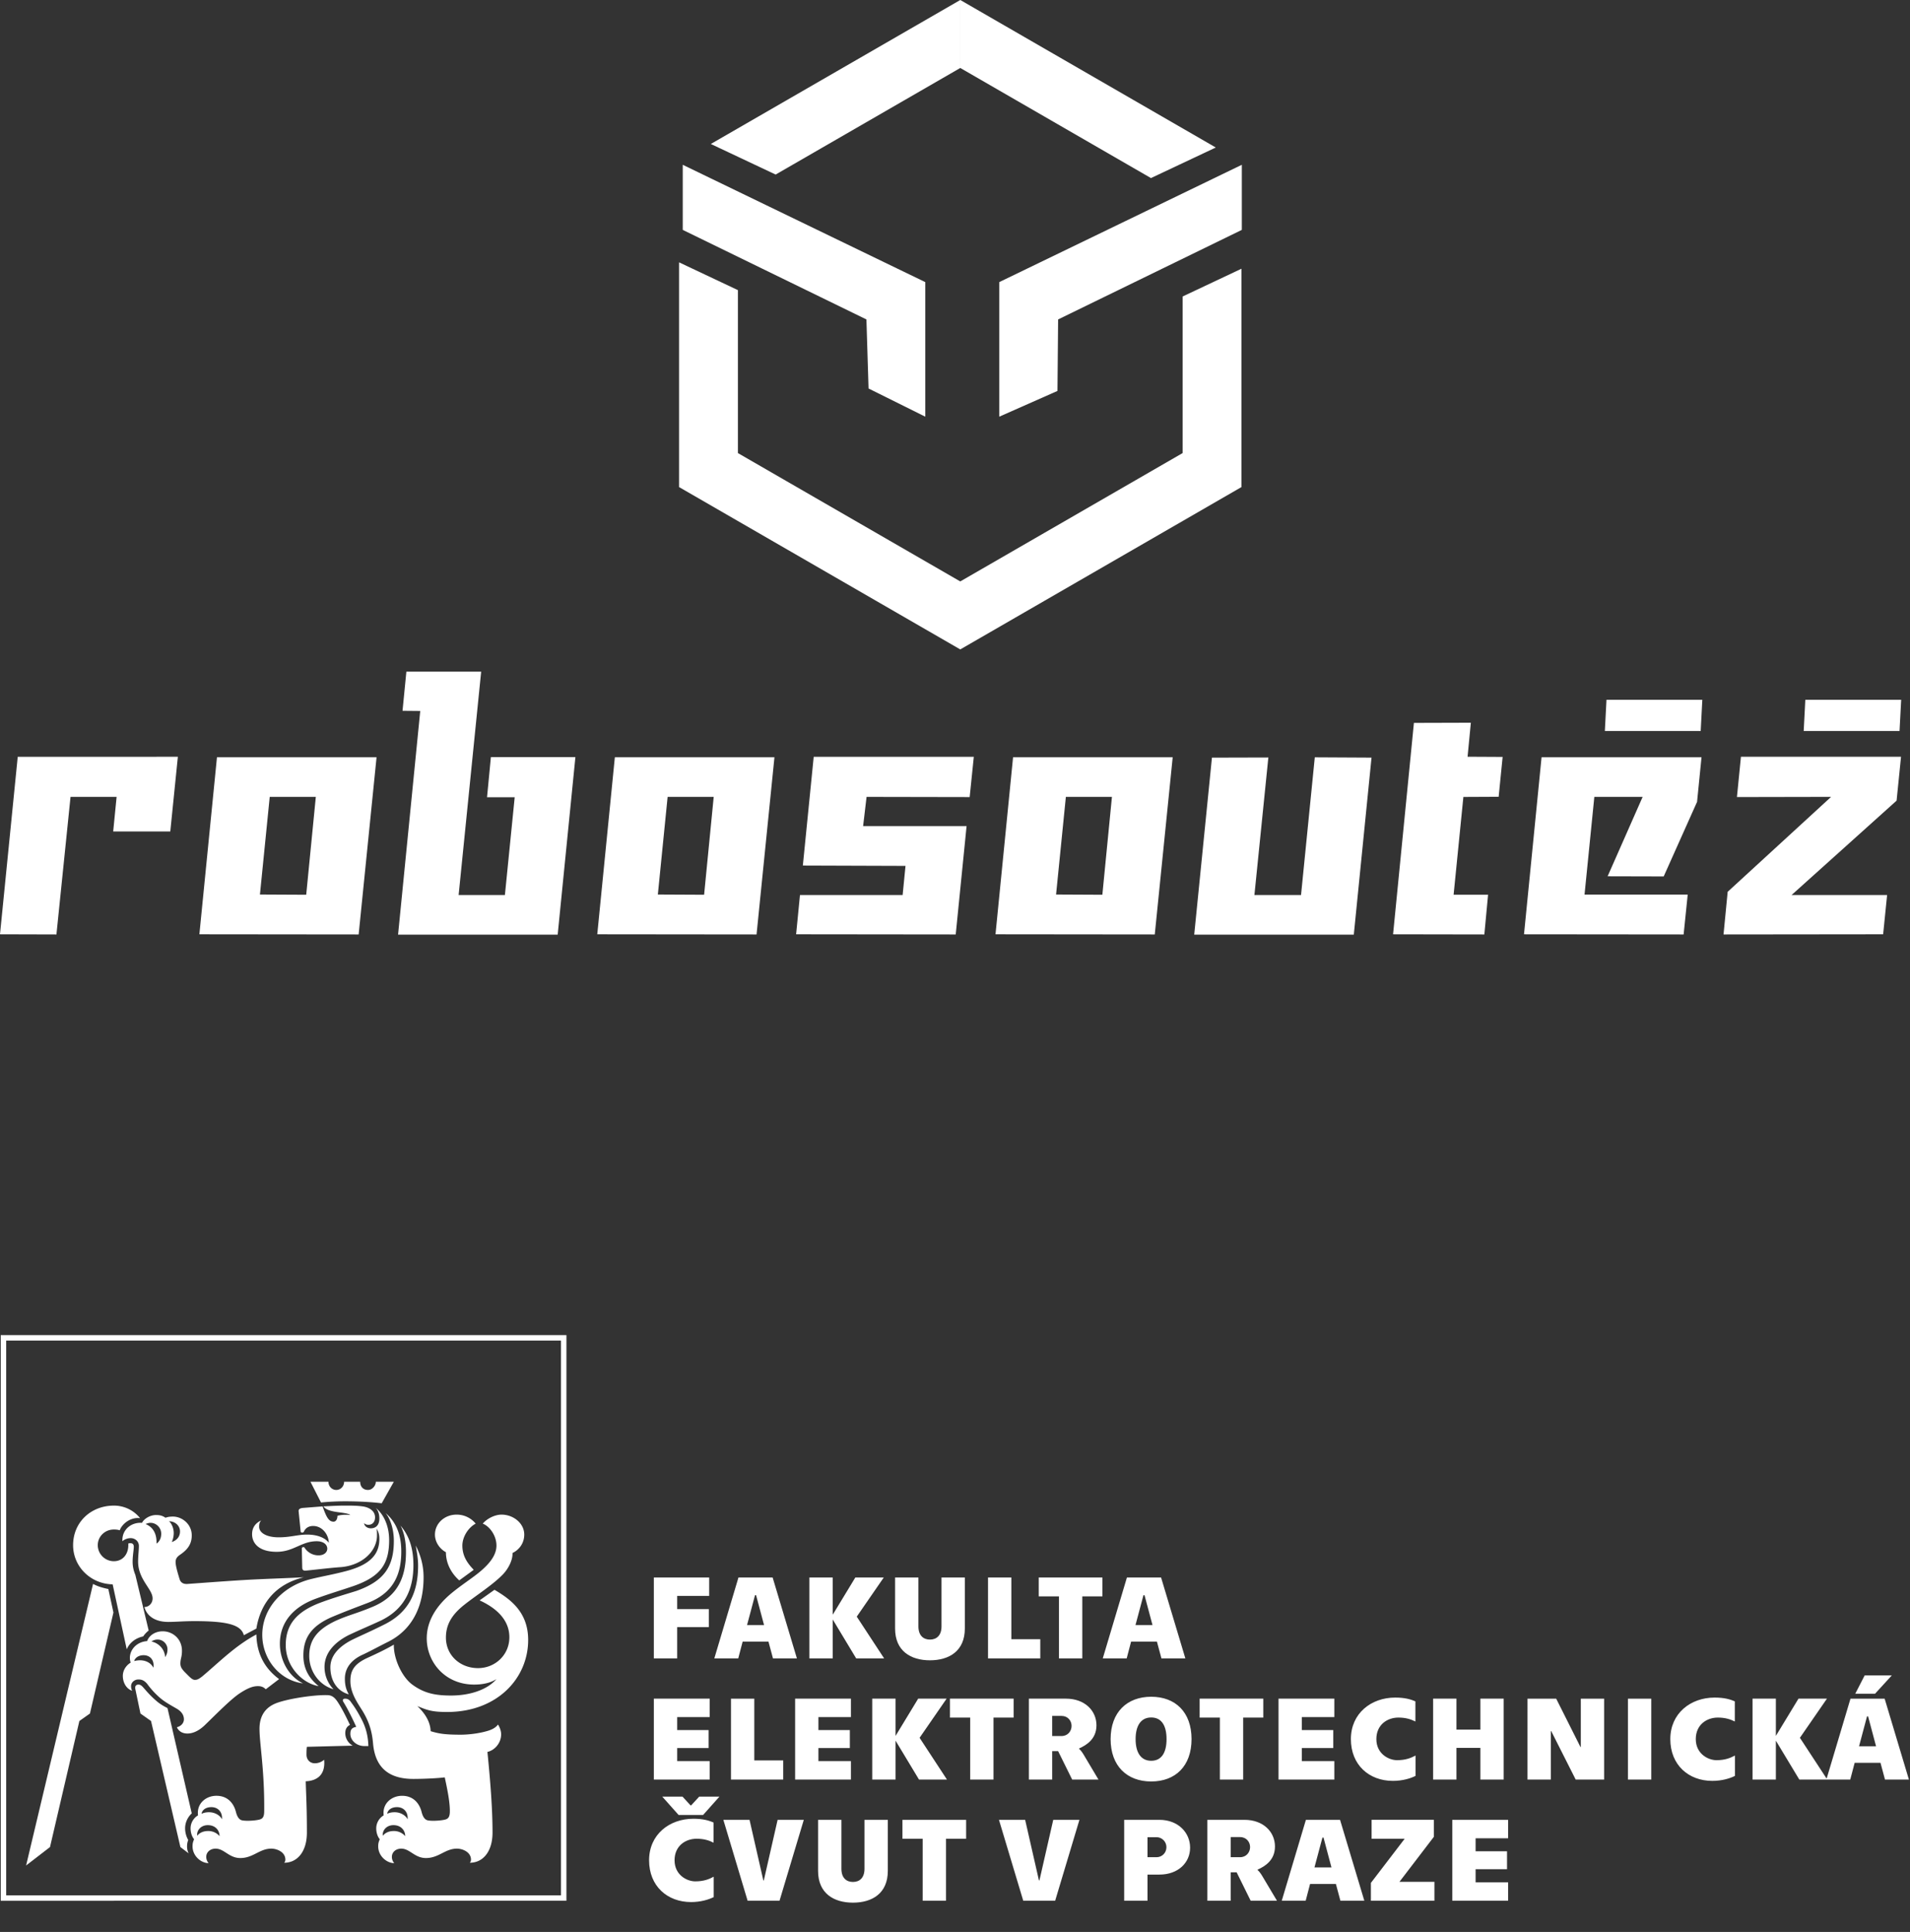
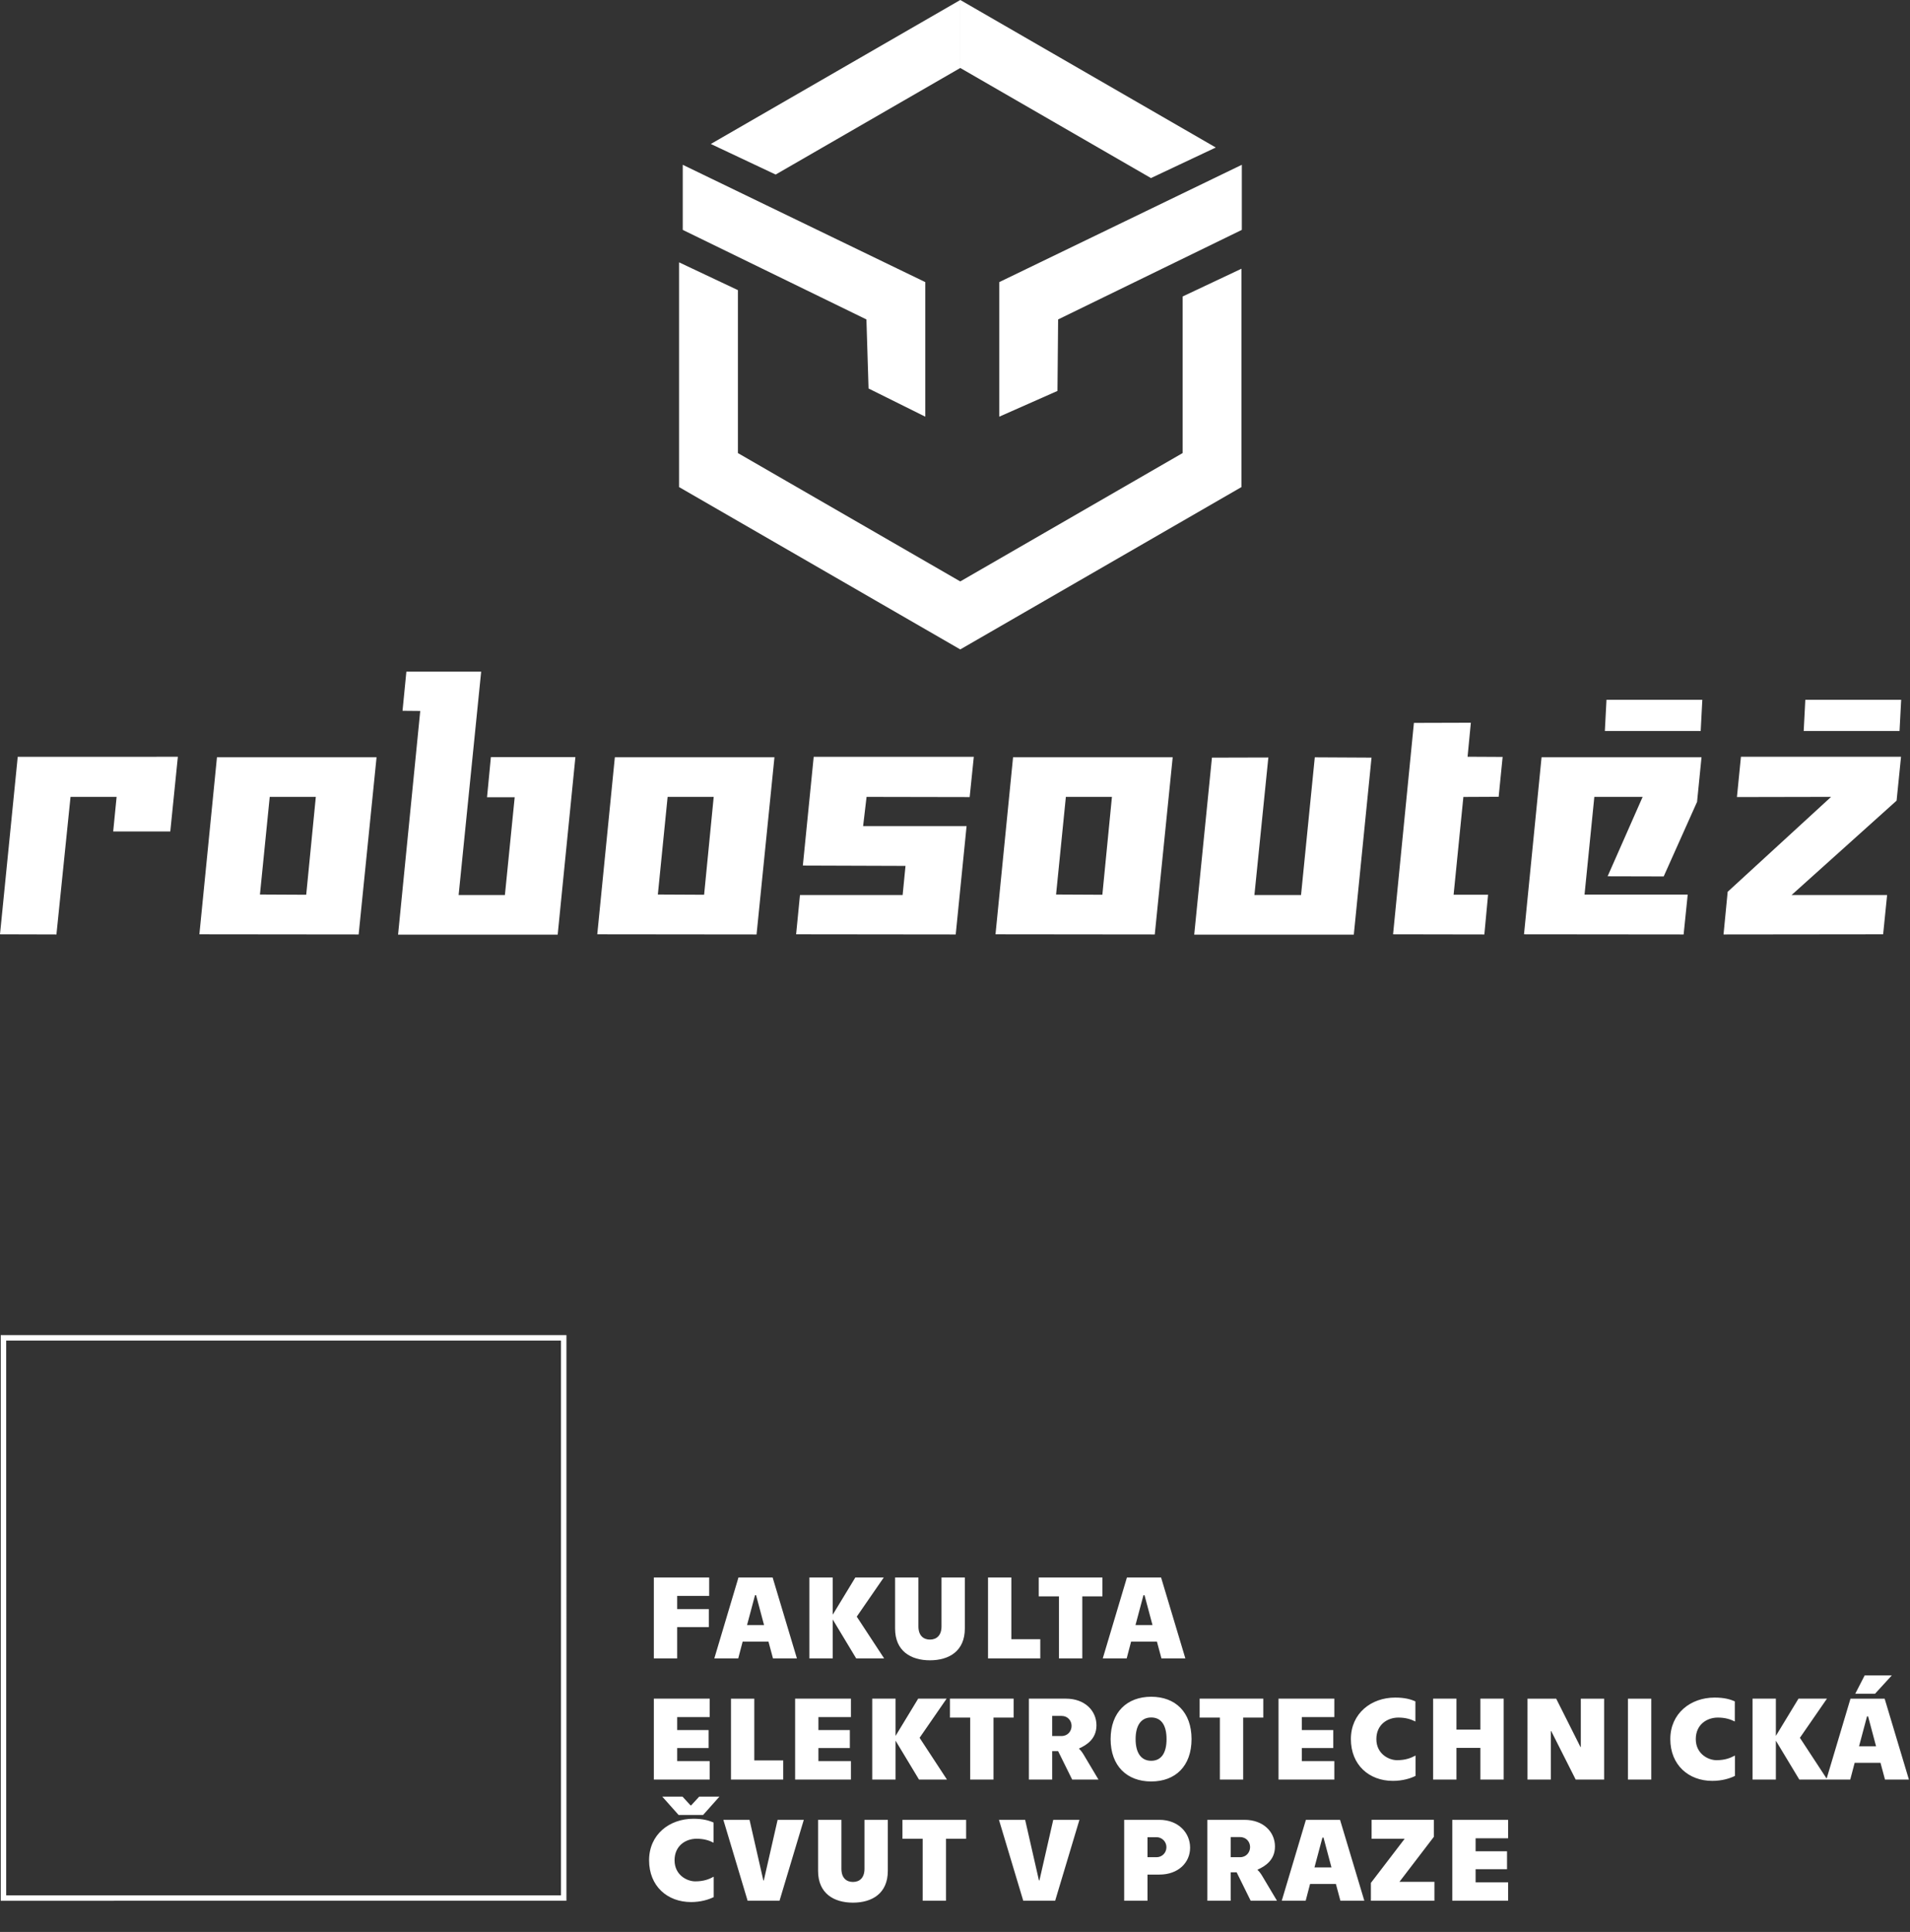
<svg xmlns="http://www.w3.org/2000/svg" width="216" height="218.5" viewBox="0 0 216 218.5">
  <rect x="0" y="0" width="216" height="218.5" fill="#333333" stroke="none" />
  <path fill="#FFF" d="M2.005 85.591L0 105.67l6.382.018 1.594-15.56h5.211l-.386 3.911h6.457l.856-8.448H2.005zm27.391 15.577l1.107-11.04h5.212l-1.086 11.066-5.233-.026zm-4.86-15.52l-1.988 20.021 18.011.019 2.025-20.04H24.536zm21.42-9.685l-.435 4.428 2.003.018-2.507 25.3h18.05l2.005-20.081h-9.558l-.436 4.539h3.128l-1.107 11.062h-5.234l2.549-25.266h-8.458zm28.439 25.205l1.105-11.04h5.211l-1.084 11.066-5.232-.026zm-4.863-15.52l-1.988 20.021 18.013.019 2.024-20.04H69.532zm22.489-.057l-1.228 12.302 11.61.039-.325 3.297H90.467l-.434 4.439 18.048.02 1.229-12.258H97.609L98 90.126l11.659.022.468-4.557H92.021zm27.409 15.577l1.107-11.04h5.21l-1.083 11.066-5.234-.026zm-4.864-15.52l-1.986 20.021 18.011.019 2.027-20.04h-18.052zm32.566 15.581h-5.272l1.576-15.558-6.379.017-2.005 20.021H153.1l2.004-20.023-6.416-.034-1.556 15.577zm12.766-19.471l-2.357 23.912 10.322.018.422-4.498h-3.898l1.105-11.058 3.99-.019.449-4.507-3.965-.021.371-3.846-6.439.019zm14.435 3.89l-1.985 20.022 18.051.018.463-4.516h-11.668l1.107-11.044h5.463l-3.961 8.981 6.342.016 3.774-8.436.503-5.041h-18.089zm22.548-.057l-.453 4.555 10.649-.021-11.697 10.736-.468 4.827 18.05-.02.449-4.439h-10.806l11.879-10.677.502-4.961h-18.105zm-92.24-38.464l-6.418-3.19-.24-7.809L77.211 26v-7.362l27.43 13.269v15.22zm-27.849 7.958l31.804 18.364v-7.69L83.449 51.242v-18.43l-6.657-3.143v25.416zm3.594-38.801l7.331 3.458 20.879-12.054V0l-28.21 16.284zm53.354 17.249v17.709l-25.145 14.517v7.69l31.803-18.364V30.392l-6.658 3.141zM108.598 7.688l21.563 12.452 7.33-3.457L108.598 0v7.688zm4.405 39.439l6.585-2.913.074-8.086L140.436 26v-7.362l-27.433 13.269v15.22zm79.326 35.549h-10.838l.185-3.536h10.838l-.185 3.536zm11.833-3.536l-.184 3.536h10.838l.184-3.504v-.032h-10.838zm-39.925 135.832h6.312v-2.085h-3.674v-1.481h3.553v-2.032h-3.553v-1.467h3.674v-2.086h-6.312v9.151zm-9.206 0h7.187v-2.139h-3.957l3.891-5.089v-1.925h-7.04v2.14h3.742l-3.822 4.995v2.018zm-6.38-3.768l.902-3.378h.121l.9 3.378h-1.923zm2.934 3.768h2.706l-2.746-9.151h-3.862l-2.732 9.151h2.706l.497-1.897h2.921l.51 1.897zm-12.408-4.926v-2.274h1.063c.713 0 1.131.552 1.131 1.13 0 .58-.418 1.145-1.131 1.145h-1.063zm-2.638 4.926h2.638v-3.216h.673l1.588 3.216h2.975l-1.682-2.825c-.175-.297-.39-.564-.512-.646l.014-.054c.808-.364 1.952-1.05 1.952-2.61 0-1.644-1.306-3.017-3.447-3.017h-4.198v9.152h-.001zm-6.769-4.926v-2.261h1.036c.578 0 1.104.485 1.104 1.13 0 .661-.525 1.131-1.104 1.131h-1.036zm-2.639 4.926h2.639v-2.96h1.346c2.14 0 3.472-1.36 3.472-3.043 0-1.682-1.331-3.149-3.472-3.149h-3.984v9.152zm-11.413 0h3.608l2.745-9.151h-2.961l-1.562 6.851h-.055l-1.561-6.851h-2.961l2.747 9.151zm-11.373 0h2.638v-7.012h2.274v-2.14h-7.2v2.14h2.288v7.012zm-7.886.216c2.153 0 3.943-1.036 3.943-3.592v-5.775h-2.638v5.532c0 1.036-.564 1.493-1.305 1.493s-1.305-.457-1.305-1.493v-5.532h-2.639v5.775c0 2.555 1.791 3.592 3.944 3.592m-11.911-.216h3.607l2.746-9.151H87.94l-1.561 6.851h-.054l-1.561-6.851h-2.96l2.744 9.151zm-6.393.149c1.091 0 2.005-.283 2.558-.564v-2.303c-.525.283-1.131.525-2.086.525s-2.342-.728-2.342-2.383 1.265-2.437 2.489-2.437c.835 0 1.414.188 1.924.445v-2.275c-.538-.242-1.21-.43-2.287-.43-2.706 0-5.007 1.776-5.007 4.696s2.059 4.726 4.751 4.726m-1.413-9.852h2.772l1.844-2.072H79.07l-.916.996h-.053l-.916-.996h-2.288l1.845 2.072zm133.496-7.77l.901-3.379h.122l.9 3.379h-1.923zm2.934 3.769h2.705l-2.745-9.151h-3.863l-2.73 9.151h2.703l.499-1.897h2.921l.51 1.897zm.767-11.778h-3.068l-1.064 2.073h2.235l1.897-2.073zm-7.294 11.778l-3.096-4.725 3.057-4.427h-3.218l-2.558 4.212v-4.212h-2.638v9.151h2.638v-4.401l2.652 4.4 3.163.002zm-13.002.147c1.092 0 2.006-.281 2.558-.564v-2.302c-.525.282-1.13.524-2.086.524-.954 0-2.341-.728-2.341-2.382 0-1.655 1.265-2.436 2.489-2.436.835 0 1.412.188 1.925.444v-2.275c-.538-.242-1.211-.431-2.288-.431-2.705 0-5.007 1.776-5.007 4.697s2.059 4.725 4.75 4.725m-9.541-.147h2.638v-9.151h-2.638v9.151zm-11.36 0h2.639v-5.491h.04l2.773 5.491h3.215v-9.151h-2.637v5.464h-.041l-2.745-5.464h-3.243l-.001 9.151zm-10.673-9.152v9.15h2.639v-3.58h2.705v3.58h2.638v-9.15h-2.638v3.499h-2.705v-3.499h-2.639zm-4.548 9.299c1.091 0 2.006-.281 2.559-.564v-2.302c-.525.282-1.132.524-2.087.524s-2.342-.728-2.342-2.382c0-1.655 1.266-2.436 2.489-2.436.835 0 1.414.188 1.925.444v-2.275c-.538-.242-1.211-.431-2.288-.431-2.705 0-5.007 1.776-5.007 4.697s2.059 4.725 4.751 4.725m-12.934-.147h6.312v-2.086h-3.674v-1.48h3.554v-2.032h-3.554v-1.468h3.674v-2.085h-6.312v9.151zm-6.635 0h2.638v-7.012h2.274v-2.14h-7.199v2.14h2.288l-.001 7.012zm-7.765-2.127c-1.171 0-1.763-.941-1.763-2.449s.592-2.448 1.763-2.448c1.184 0 1.736.94 1.736 2.448s-.553 2.449-1.736 2.449m0 2.341c2.732 0 4.563-1.735 4.563-4.791 0-3.055-1.83-4.791-4.563-4.791-2.72 0-4.589 1.736-4.589 4.791 0 3.056 1.869 4.791 4.589 4.791m-11.199-5.141v-2.273h1.063c.714 0 1.131.552 1.131 1.13 0 .579-.417 1.144-1.131 1.144h-1.063zm-2.637 4.927h2.638v-3.216h.673l1.589 3.216h2.975l-1.683-2.827c-.175-.296-.39-.564-.512-.645l.014-.055c.809-.363 1.952-1.05 1.952-2.611 0-1.642-1.306-3.014-3.445-3.014h-4.2v9.152h-.001zm-6.635 0h2.638v-7.012h2.274v-2.14h-7.2v2.14h2.288v7.012zm-2.625 0l-3.096-4.725 3.056-4.427h-3.217l-2.557 4.212v-4.212h-2.638v9.151h2.638v-4.401l2.651 4.4 3.163.002zm-17.173 0h6.311v-2.086h-3.674v-1.48h3.553v-2.032h-3.553v-1.468h3.674v-2.085h-6.311v9.151zm-7.254 0h5.908v-2.167h-3.27v-6.984h-2.638v9.151zm-8.722 0h6.313v-2.086h-3.674v-1.48h3.553v-2.032h-3.553v-1.468h3.674v-2.085h-6.313v9.151zm54.468-17.473l.901-3.379h.121l.902 3.379h-1.924zm2.935 3.768h2.705l-2.746-9.153h-3.862l-2.732 9.153h2.705l.498-1.898h2.921l.511 1.898zm-11.588 0h2.637v-7.013h2.275v-2.141h-7.201v2.141h2.289v7.013zm-8.023 0h5.909v-2.168h-3.271v-6.986h-2.638v9.154zm-6.567.215c2.154 0 3.944-1.037 3.944-3.593v-5.776h-2.638v5.532c0 1.037-.566 1.494-1.306 1.494s-1.305-.457-1.305-1.494v-5.532h-2.638v5.776c-.001 2.557 1.79 3.593 3.943 3.593m-5.182-.215l-3.096-4.724 3.056-4.43h-3.216l-2.558 4.214v-4.214h-2.638v9.153h2.638v-4.402l2.652 4.402h3.162zm-15.504-3.768l.902-3.379h.121l.902 3.379h-1.925zm2.934 3.768h2.706l-2.746-9.153h-3.863l-2.731 9.153h2.705l.498-1.898h2.92l.511 1.898zm-13.473-9.154v9.153h2.638v-3.539h3.58v-2.033h-3.58v-1.492h3.621v-2.089h-6.259zm-9.885 36.563H.085V151h63.973l-.001 63.972zM.7 214.357h62.742v-62.742H.7v62.742z" />
-   <path fill="#FFF" d="M51.934 178.741l1.639-1.195c-.62-.664-1.285-1.462-1.285-2.746 0-.974.665-2.037 1.506-2.48a2.76 2.76 0 0 0-2.17-1.019c-1.329 0-2.436.975-2.436 2.259 0 .885.576 1.639 1.24 1.993.001 1.239.577 2.346 1.506 3.188m-8.768-8.724l1.373-2.437h-2.037c0 .443-.399.931-.886.931-.531 0-.885-.354-.885-.931h-1.816c0 .532-.398.931-.885.931s-.886-.398-.886-.931h-2.037l1.196 2.348a28.78 28.78 0 0 1 2.701-.133c1.637 0 3.055.09 4.162.222m-3.721 21.612c-.222-.398-.443-.886-.443-1.771 0-1.15.664-2.125 2.082-2.747.93-.442 1.638-.841 2.878-1.461 2.922-1.506 3.941-4.34 3.941-7.263 0-1.462-.399-2.612-.885-3.588.132.798.265 1.462.265 2.259 0 3.057-1.063 5.314-3.854 6.688-1.771.886-2.657 1.24-3.72 1.771-1.506.797-2.347 1.816-2.347 3.057.001 1.55.799 2.7 2.083 3.055m-1.727-.576a3.61 3.61 0 0 1-1.019-2.523c0-1.462.975-2.701 2.702-3.589 1.506-.707 2.392-1.063 3.72-1.682 2.791-1.373 3.631-3.721 3.631-6.245 0-2.436-.796-3.676-1.461-4.474.487.931.62 2.038.62 2.968 0 2.702-.797 5.049-3.941 6.289-1.595.664-2.613.886-3.986 1.505-2.17 1.02-3.012 2.215-3.012 3.986 0 1.685 1.063 3.277 2.746 3.765m-1.683-.354c-.753-.619-1.727-1.639-1.727-3.454 0-1.905.796-3.322 3.277-4.385 1.594-.664 2.437-.975 3.942-1.55 3.188-1.195 3.853-3.543 3.853-5.847 0-2.213-.797-3.499-1.772-4.34.576.709.931 1.905.931 3.145 0 2.922-1.108 4.562-4.252 5.669-1.284.398-2.657.798-4.075 1.329-2.568.975-3.897 2.392-3.897 4.782-.001 2.481 1.904 4.342 3.72 4.651m-1.771-.309c-1.772-.886-2.613-2.79-2.613-4.474 0-2.436 1.505-4.163 4.03-5.095 1.551-.574 2.79-.928 4.341-1.46 3.011-1.063 3.986-2.48 3.986-5.182 0-1.55-.576-2.878-1.506-3.632.31.355.398.797.398 1.195 0 .753-.398 1.108-.974 1.108-.355 0-.708-.222-.753-.576.177.133.311.177.488.177.487 0 .753-.354.753-.841 0-.753-.709-1.152-1.417-1.24-.621-.089-1.285-.089-2.037-.089-.753 0-1.462.044-2.392.089.575.797 2.48.575 3.055.975-.487-.044-.975-.044-1.461.088 0 .311-.133.665-.443.665-.576 0-.841-.62-1.24-1.728l-2.259.177c-.354.046-.487.178-.442.443l.222 2.215c0 .088.088.132.177.132.088 0 .176-.044.222-.177.088-.177.354-.575 1.018-.575.974 0 1.727.885 1.771 1.903-.355-.486-1.151-.93-2.48-.93-1.019 0-1.86.31-3.189.31-1.417 0-2.214-.532-2.214-1.195 0-.31.044-.486.221-.709-.576.266-1.018.753-1.018 1.549 0 .976.709 1.994 2.789 1.994 1.905 0 2.791-1.196 4.519-1.196.796 0 1.196.398 1.196.842 0 .398-.354.753-.975.753a1.845 1.845 0 0 1-1.55-.797c-.044-.089-.087-.133-.177-.133-.133 0-.177.088-.177.177l.044 2.126c0 .266.133.398.443.354 1.328-.133 2.701-.31 3.985-.398 2.392-.222 4.03-1.817 4.03-3.588 0-.265 0-.486-.044-.753.221.354.31.709.31 1.151 0 1.639-.886 2.879-3.721 3.632-1.505.398-2.612.576-3.896.886-3.411.798-5.625 3.41-5.625 6.334-.001 2.703 1.903 5.137 4.605 5.493m-14.837-15.989a2.49 2.49 0 0 0 .221-1.018c0-.577-.265-1.108-.531-1.33.665 0 1.24.486 1.24 1.152 0 .621-.399 1.02-.93 1.196m8.149 10.54l1.417-.751c.487-2.968 2.259-5.05 5.358-5.803-1.638.089-3.056.132-5.048.222-2.125.088-5.624.354-8.06.531-.488.044-.797-.133-.93-.531-.133-.443-.399-1.285-.443-1.771-.044-.399.044-.664.398-.932.708-.486 1.417-1.062 1.417-2.257 0-1.285-1.107-2.127-2.125-2.127-.354 0-.62.044-.841.133-.265-.177-.531-.309-1.063-.309-.752 0-1.417.486-1.594.885-1.285-.089-2.303.841-2.215 2.081.178-.176.531-.353.93-.353.486 0 .93.353.93.885 0 .488-.089 1.107-.089 1.771 0 2.037 1.639 3.101 1.639 4.162 0 .532-.399.975-.93.975.31 1.108 1.329 1.684 2.702 1.684.886 0 1.683-.089 2.968-.089 3.675.001 5.269.399 5.579 1.594m13.641 12.535h.443c-.044-1.417-.398-2.391-.974-3.409a12.616 12.616 0 0 0-1.019-1.595.73.73 0 0 0-.664-.354c-.177 0-.31.131-.177.354.354.575.841 1.461 1.461 2.833-.531.09-.664.355-.664.798 0 .708.664 1.373 1.594 1.373M17.7 174.578c.044-1.24-.487-1.904-1.24-2.214.133-.044.31-.134.576-.134.576 0 1.196.488 1.196 1.24-.001.4-.134.843-.532 1.108m28.388 31.179c-.177-.398-.753-.797-1.461-.797-.399 0-.664.089-.841.177.044-.354.398-.753 1.108-.753.841.001 1.283.665 1.194 1.373m-.265 1.905a1.676 1.676 0 0 0-1.284-.576c-.709 0-1.063.31-1.241.532-.088-.532.355-1.196 1.196-1.196.886 0 1.329.62 1.329 1.24m-31.489-21.125c.31-.754 1.018-1.285 1.859-1.462.178-.267.399-.487.621-.665l-1.506-6.288c-.178-.442-.31-.886-.31-1.507 0-.663.132-1.329.132-1.682 0-.311-.177-.398-.354-.398-.133 0-.221 0-.265.044v.178c0 1.019-.621 1.814-1.639 1.814a1.824 1.824 0 0 1-1.816-1.814c0-.976.798-1.772 1.816-1.772.177 0 .399 0 .664.088.31-.797 1.284-1.506 2.303-1.372a3.761 3.761 0 0 0-2.967-1.418c-2.568 0-4.605 1.86-4.605 4.475 0 2.435 1.993 4.384 4.473 4.428l1.594 7.351zm6.865 9.522c.664 0 1.372-.355 2.036-1.019 1.196-1.152 2.879-2.879 3.898-3.543.886-.576 1.461-.798 2.037-.798.354 0 .62.089.886.354l1.506-1.15c-1.728-1.284-2.525-2.967-2.569-5.049-2.392 1.284-4.119 3.056-6.112 4.739-.354.266-.531.397-.841.397s-.576-.31-1.107-.841c-.443-.442-.533-.709-.533-1.019 0-.531.178-.709.178-1.418 0-1.417-1.107-2.215-2.169-2.215-.886 0-1.551.488-1.772 1.108-1.196.089-1.949.975-1.949 1.903 0 .223.045.399.089.532-.442.265-.886.797-.886 1.506 0 .753.398 1.461 1.063 1.683-.089-.132-.133-.31-.133-.531 0-.398.354-.753.841-.753.399 0 .664.132.974.486a9.361 9.361 0 0 0 1.462 1.595c.62.532 1.328.886 1.993 1.285.399.266.708.62.708 1.151 0 .355-.266.753-.797.886.222.489.665.711 1.197.711m-2.525-8.637c-.044-.885-.708-1.594-1.55-1.771.134-.088.355-.221.708-.221.621 0 1.108.531 1.108 1.107 0 .442-.133.664-.266.885m4.916 23.295a1.082 1.082 0 0 1-.266-.708c0-.531.443-.931 1.063-.931.974 0 1.506 1.063 2.79 1.063 1.461 0 2.17-1.063 3.499-1.063.665 0 1.595.399 1.595 1.241a.503.503 0 0 1-.132.354c1.506 0 2.568-1.284 2.568-3.41 0-2.967-.088-4.162-.133-5.802 1.151-.045 2.258-.62 2.082-2.436a1.59 1.59 0 0 1-1.063.398c-.532 0-.931-.398-.931-.975 0-.266 0-.576.044-.886l5.182-.133a1.622 1.622 0 0 1-.841-1.416c0-.443.177-.754.531-.931-.488-1.019-.886-1.815-1.373-2.568-.266-.398-.576-.797-1.196-.797-1.373-.045-4.163.354-5.581.841-1.062.354-2.081 1.151-2.081 2.967 0 1.683.576 4.65.532 9.301 0 .665-.178.886-.576.974-.355.09-1.284.178-1.861.09-.309-.044-.575-.268-.753-.931-.221-.93-.885-1.859-2.213-1.859-1.196 0-2.259.885-2.082 2.214a1.719 1.719 0 0 0-.842 1.461c0 .532.177.974.398 1.241-.132.31-.176.486-.176.797.001 1.108.975 1.904 1.816 1.904m-6.245-22.099c-.266-.532-.841-.842-1.506-.842-.266 0-.487.043-.664.088.088-.354.487-.663 1.063-.663.753 0 1.241.575 1.107 1.417m7.751 17.139c-.177-.398-.753-.797-1.461-.797-.399 0-.664.089-.842.177.044-.354.399-.753 1.108-.753.84.001 1.283.665 1.195 1.373m-3.764 3.853a1.751 1.751 0 0 1-.178-.797c0-.266.045-.487.133-.709a2.71 2.71 0 0 1-.354-1.329c0-.664.31-1.283.752-1.682L18.94 193.18c-.444-.222-.886-.486-1.24-.798-.62-.532-.975-.93-1.55-1.594-.177-.177-.311-.266-.487-.266-.265 0-.443.177-.354.53l.575 2.746 1.196.843 3.321 14.26.931.709zm3.498-1.948a1.673 1.673 0 0 0-1.284-.576c-.708 0-1.063.31-1.24.532-.088-.532.354-1.196 1.196-1.196.886 0 1.328.62 1.328 1.24m-21.878 3.321l2.702-2.082 3.322-14.26 1.195-.843 2.657-11.426-.576-2.656c-.665-.134-1.241-.312-1.728-.576l-7.572 31.843zm41.63-.266a1.081 1.081 0 0 1-.265-.708c0-.531.443-.931 1.063-.931.975 0 1.505 1.063 2.79 1.063 1.462 0 2.17-1.063 3.499-1.063.665 0 1.594.399 1.594 1.241a.503.503 0 0 1-.132.354c1.506 0 2.568-1.284 2.568-3.41 0-2.835-.265-5.979-.576-9.124.796-.176 1.55-.975 1.55-1.992 0-.354-.132-.753-.354-1.107-.221.311-.62.576-1.284.753-.93.266-2.082.398-2.923.398-1.905 0-2.524-.133-3.41-.398-.044-1.196-.797-2.17-1.505-2.835 1.107.442 1.594.665 3.366.665 5.668 0 9.167-3.81 9.167-8.149 0-3.145-1.993-4.605-3.81-5.67L54.238 181c2.037.931 3.366 2.303 3.366 4.164 0 2.037-1.638 3.498-3.543 3.498-2.038 0-3.632-1.461-3.632-3.454 0-1.506.709-2.614 2.037-3.677 1.329-1.063 3.366-2.347 4.474-3.542.575-.62 1.062-1.596 1.018-2.348.752-.355 1.329-1.106 1.329-2.082 0-1.284-1.239-2.258-2.568-2.258-.798 0-1.683.487-2.125 1.019.797.31 1.55 1.372 1.55 2.479 0 .931-.575 1.728-1.24 2.391-1.018 1.02-2.347 1.772-3.809 2.969-1.771 1.462-2.835 3.188-2.835 5.137 0 2.702 2.082 5.227 5.36 5.227 1.063 0 1.904-.222 2.524-.62-1.063 1.239-3.055 1.859-5.137 1.859-1.816 0-3.056-.265-4.384-1.239-1.196-.886-2.126-2.968-2.082-4.518-.975.576-2.126 1.106-3.1 1.55-1.374.664-1.816 1.373-1.816 2.569 0 1.595 1.107 2.834 1.595 3.764.664 1.196.885 2.259.974 3.366.266 2.702 1.816 3.941 4.561 3.941 1.241 0 2.879-.088 3.543-.177.266 1.24.576 2.701.576 3.809 0 .665-.177.887-.576.975-.354.089-1.285.177-1.86.089-.31-.044-.576-.267-.752-.93-.222-.931-.886-1.86-2.214-1.86-1.196 0-2.259.886-2.082 2.214a1.721 1.721 0 0 0-.842 1.461c0 .532.178.975.399 1.241-.132.31-.177.486-.177.798-.003 1.106.971 1.902 1.812 1.902" />
</svg>